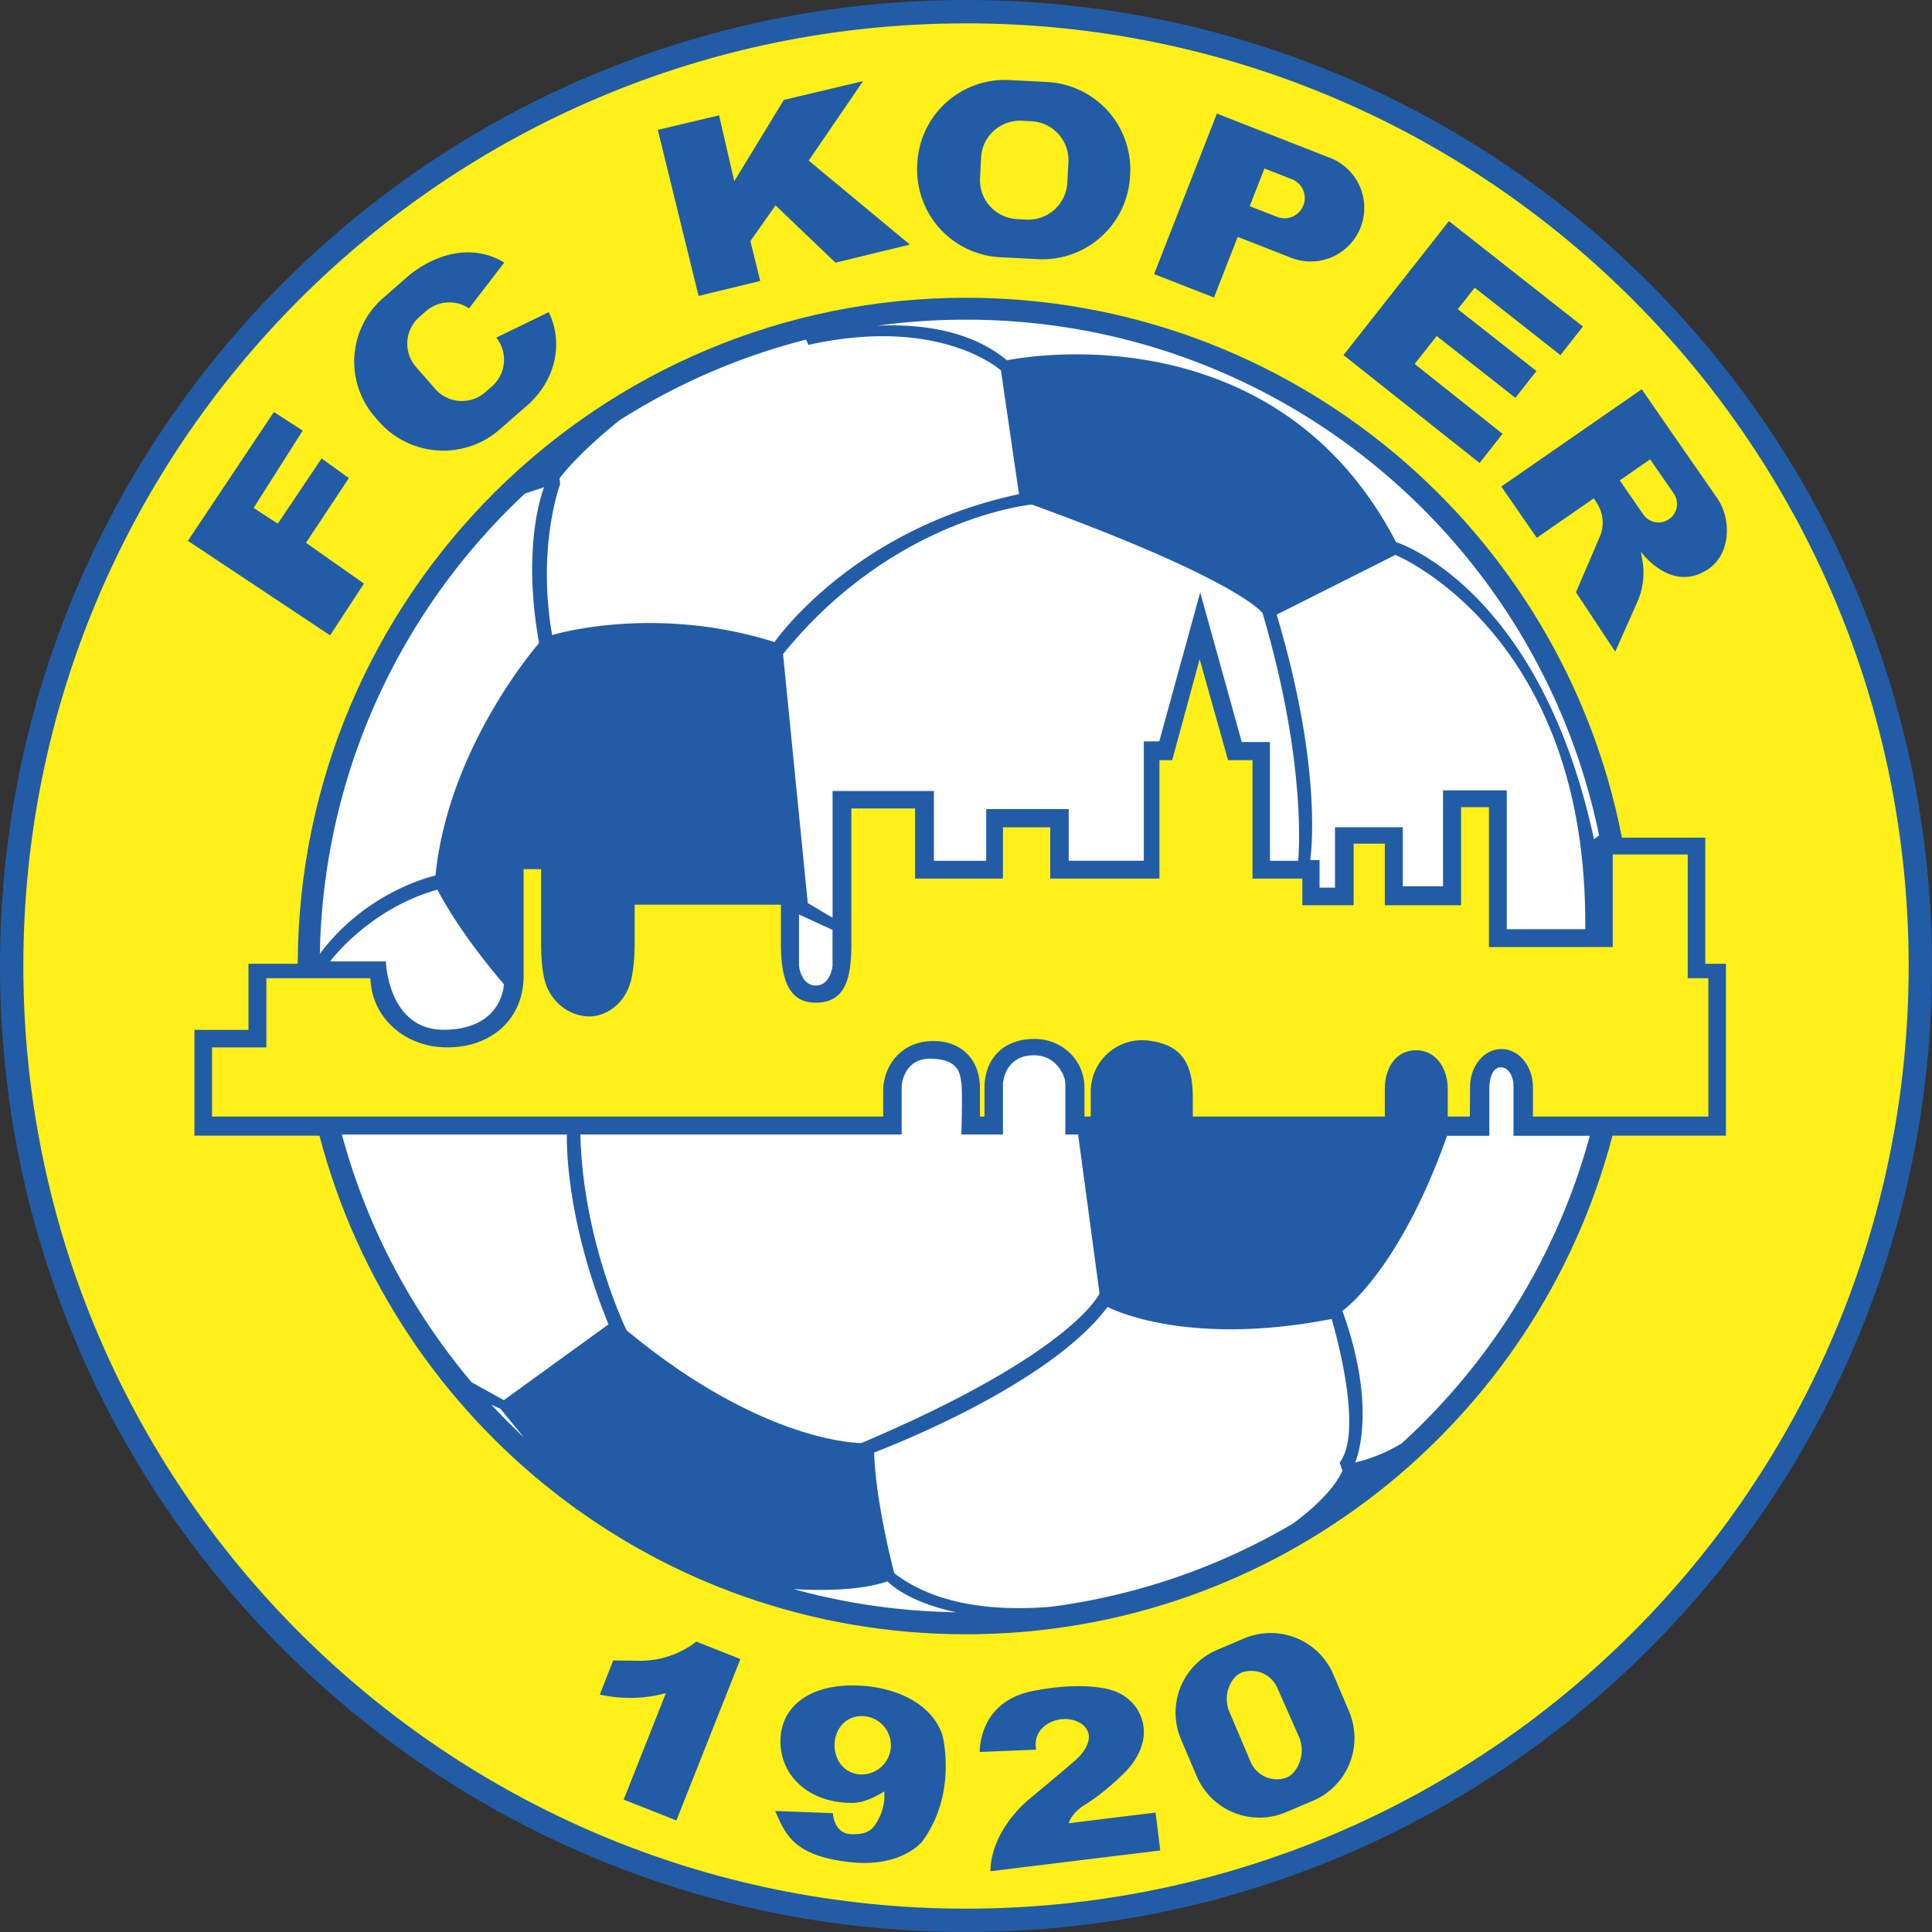
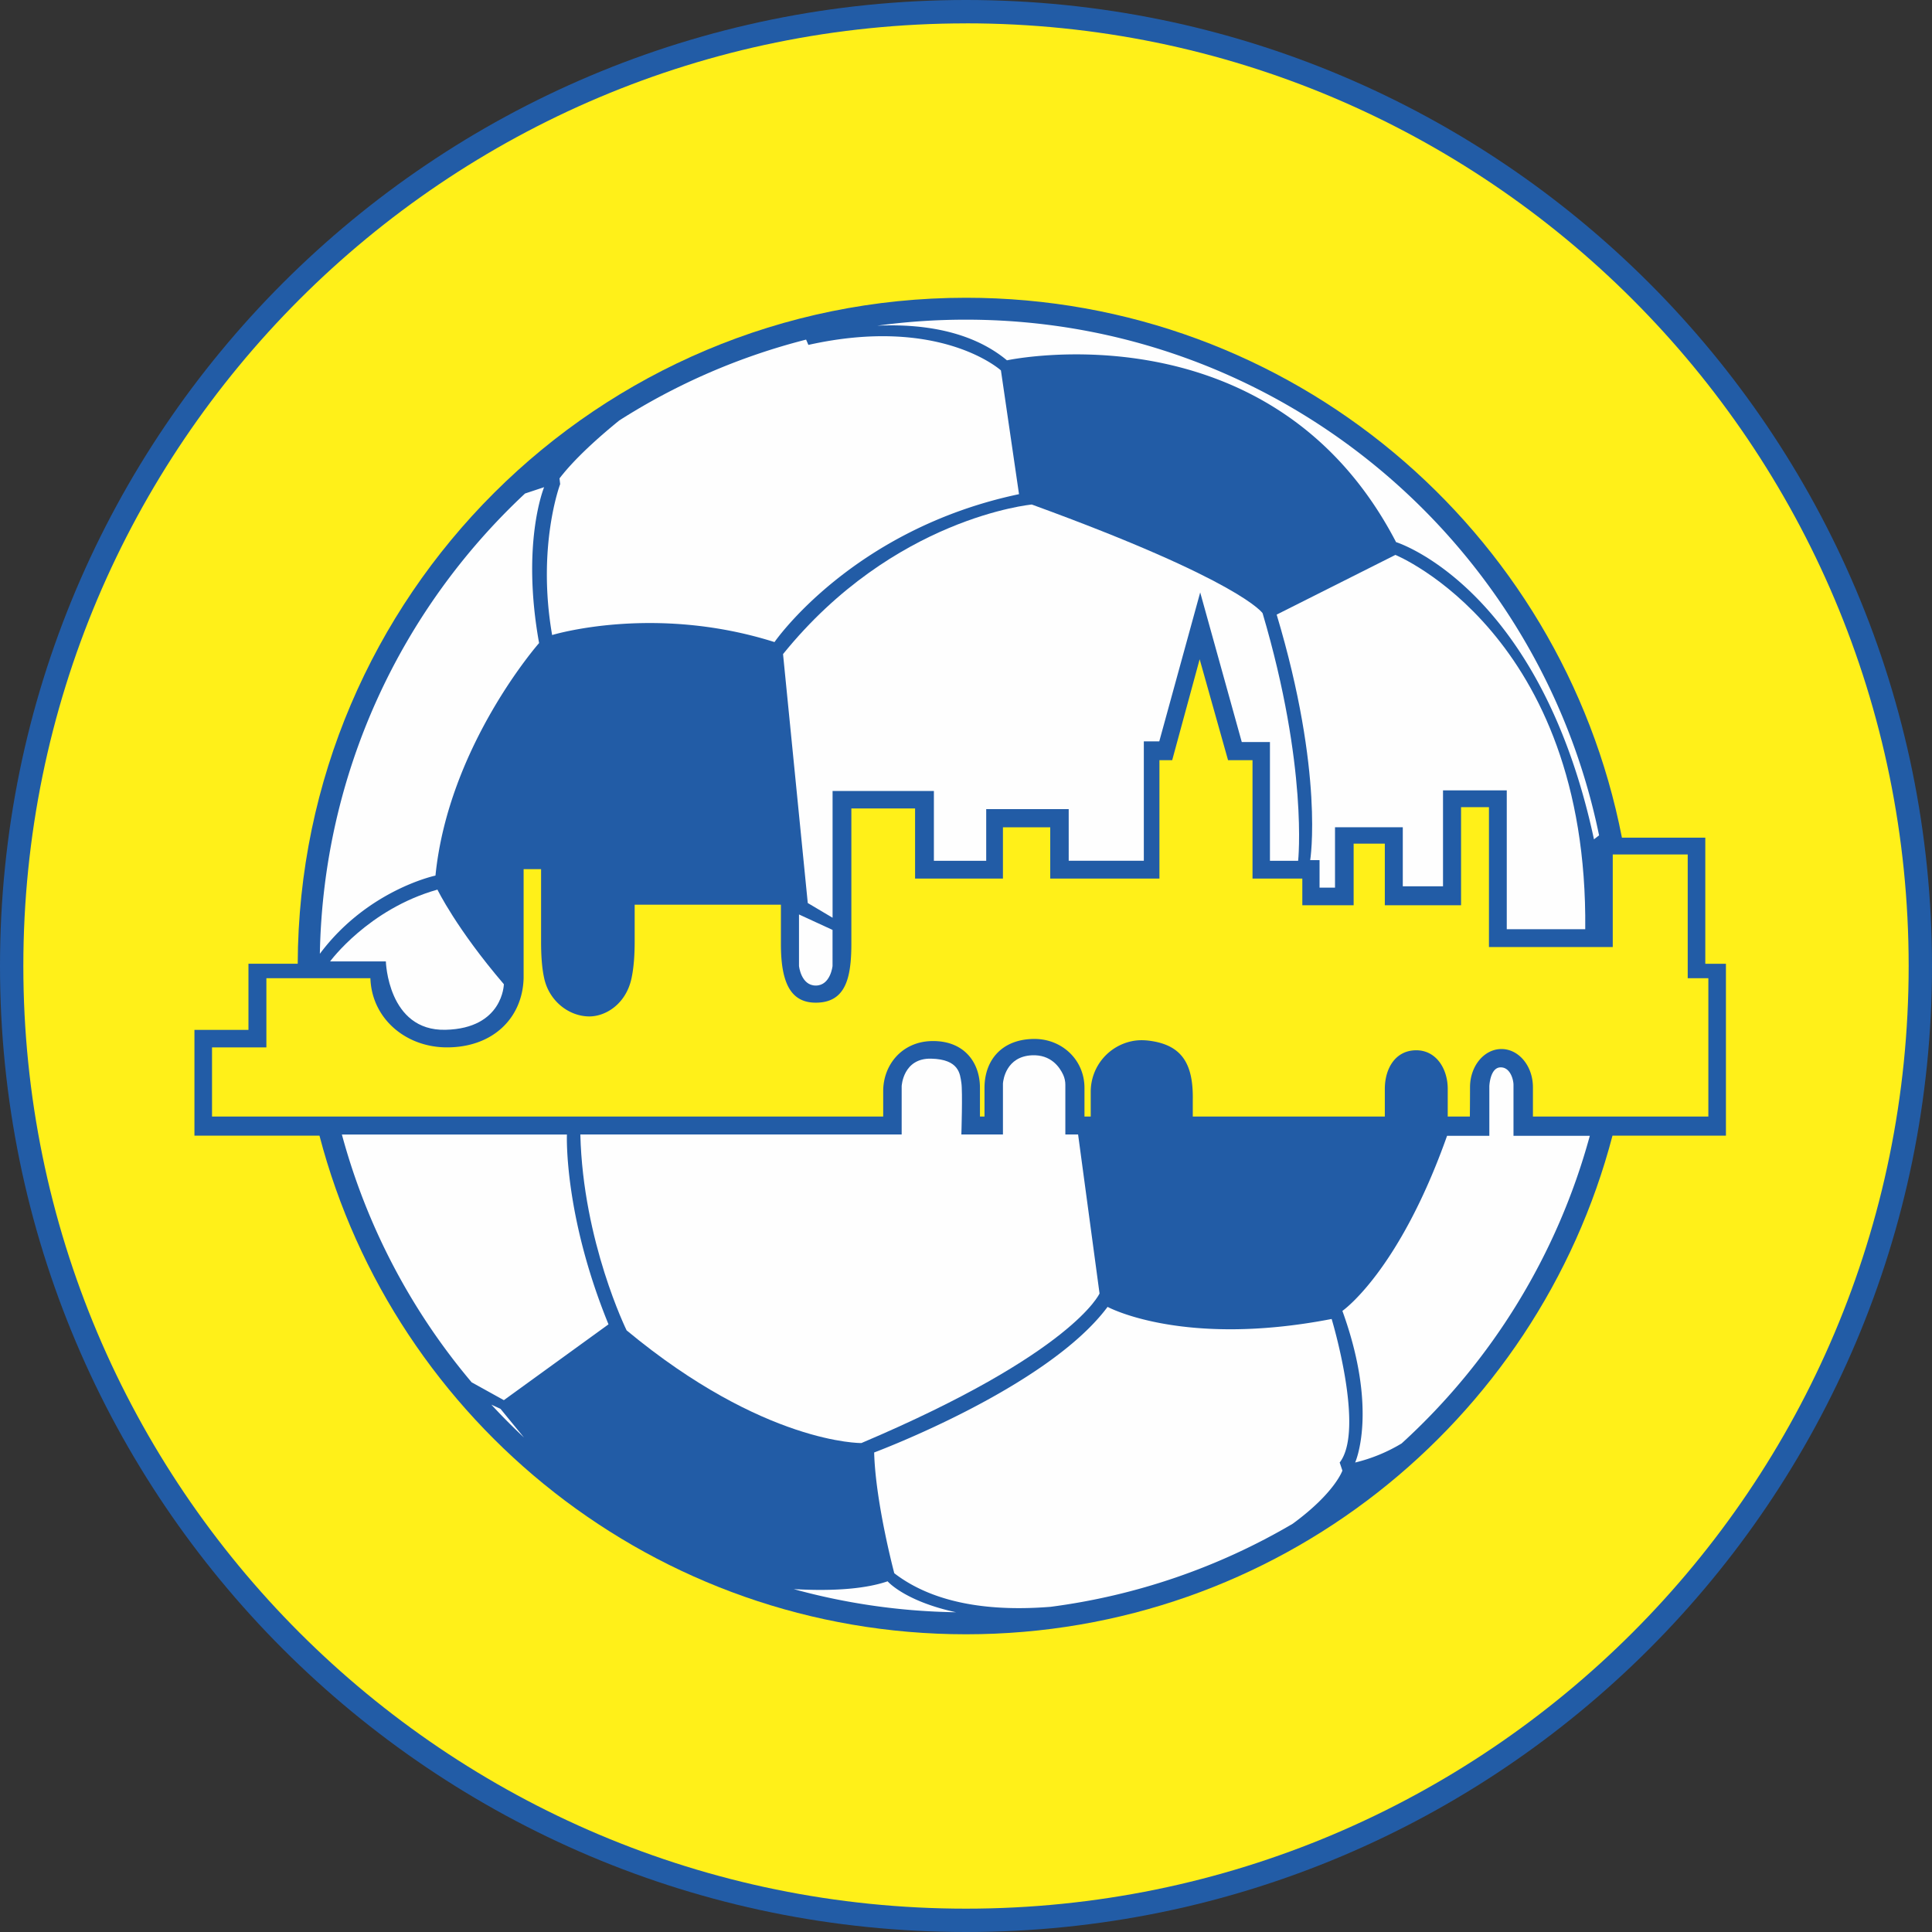
<svg xmlns="http://www.w3.org/2000/svg" width="500" height="500" fill="none">
  <rect width="100%" height="100%" fill="#333333" stroke="none" />
  <path fill="#225CA6" d="M500 250c0 138.07-111.93 250-250 250S0 388.07 0 250 111.93 0 250 0s250 111.93 250 250Z" />
  <path fill="#FFF019" d="M417.31 293.9C397.88 368.17 330.34 422.95 250 422.95S102.1 368.16 82.68 293.91H50.32v-27.38H64.3v-17.11h12.75C77.38 154.17 154.69 77.06 250 77.06c84.15 0 154.26 60.1 169.75 139.72h21.58v32.64h5.34v44.49h-29.36ZM250 6.05C115.26 6.04 6.04 115.26 6.04 250S115.26 493.96 250 493.96c134.73 0 243.96-109.22 243.96-243.96S384.73 6.04 250 6.04Z" />
  <path fill="#FEFEFE" d="M139.51 166.43S116.07 193 112.7 226.6c0 0-17.54 3.67-29.92 20.24.87-47 21.12-89.26 53.1-119.12l4.94-1.64c-.13.32-5.94 14.61-1.3 40.36ZM263.72 127.89c-43.23 9.11-63.28 38.28-63.28 38.28-31.25-9.9-57.55-1.82-57.55-1.82-4-23 2.08-39.06 2.08-39.06l-.17-1.48c3.9-5.1 10.16-10.69 15.47-15a166.31 166.31 0 0 1 48.35-20.92l.59 1.37c34.2-7.63 49.83 6.6 49.83 6.6l4.68 32.03Z" />
  <path fill="#FEFEFE" d="m413.84 216.19-1.32 1.02c-14.07-65.45-51.22-76.91-51.22-76.91-32.12-61.8-100.7-47.05-100.7-47.05-9.67-8.04-23.02-9.45-33.58-8.96A168.1 168.1 0 0 1 250 82.73c80.8 0 148.21 57.29 163.84 133.46ZM411.44 293.95a167.2 167.2 0 0 1-48.7 79.61 42.58 42.58 0 0 1-12.03 4.94s6.08-13.37-3.3-39.24c0 0 14.59-10.07 27.09-45.31h10.94V281.1s.17-4.68 2.77-4.86c2.6-.17 3.48 3.13 3.48 4.51v13.2h19.75Z" />
  <path fill="#FEFEFE" d="m346.71 378.5.7 2.09s-1.95 5.76-12.8 13.71l-.05.04a165.93 165.93 0 0 1-62.72 21.51h-.06c-14.37 1.15-29.56-.4-40.34-8.7 0 0-4.86-18.23-5.21-31.25 0 0 44.79-16.67 60.41-37.68 0 0 19.45 10.6 57.99 3.13 0 0 8.68 28.64 2.08 37.15ZM247.41 417.25c-14.52-.22-28.6-2.3-42-5.99 8.2.47 17.6.28 24.3-2.02 0 0 4.38 5.13 17.7 8.01ZM135.6 372.02a164.68 164.68 0 0 1-8.44-8.5l2.37 1.09 6.06 7.4ZM157.48 342.74l-27.08 19.62-8.34-4.62a166.85 166.85 0 0 1-33.58-64.13h58.24s-.87 20.66 10.76 49.13Z" />
  <path fill="#FEFEFE" d="M284.56 334.75s-6.77 15.44-61.63 38.71c0 0-25.18.35-60.76-29.16 0 0-11.29-22.92-11.98-50.7h83.16v-12.5s.34-7.29 7.63-7.12c7.3.17 7.47 4 7.82 6.25.35 2.26 0 13.37 0 13.37h10.76v-13.13l.01-.16c.07-.83.83-6.87 7.46-7.2 4.94-.24 7.2 3.04 8.13 5.06.36.8.55 1.68.55 2.56v12.87h3.3l5.55 41.15ZM85.43 248.81s9.9-13.54 27.78-18.58c0 0 4.86 10.07 17.19 24.48 0 0-.18 11.46-15.1 11.8-14.94.36-15.44-17.7-15.44-17.7H85.43ZM206.78 236.66l8.68 4V250s-.52 5.06-4.34 5.06-4.34-5.06-4.34-5.06v-13.34ZM335.96 222.77h-7.3v-30.73h-7.29l-10.76-38.72-10.59 38.54h-4v30.9h-19.44V209.4h-21.35v13.37h-13.54V204.7h-26.22v32.81l-6.42-3.81-6.4-64.42c28.65-35.41 64.38-38.71 64.38-38.71 54.35 19.8 59.73 28.13 59.73 28.13 11.8 39.92 9.2 64.06 9.2 64.06ZM389.95 240.48v-35.93h-16.5v24.82h-10.41v-15.28H345.5v15.63h-4v-7.12h-2.42s3.65-22.4-8.68-63.54l30.73-15.45s49.9 20.38 49.13 96.87h-20.31Z" />
  <path fill="#FFF019" d="M442.12 253.15v35.81h-45.4v-7.57c0-5.5-3.65-9.9-8.14-9.9-4.5 0-8.14 4.4-8.14 9.9 0 3.03-.04 7.57-.04 7.57h-5.73v-7.16c0-5.23-3-9.99-8.14-9.99-5.44 0-8.14 4.76-8.14 9.99v7.16h-49.7v-4.27c.16-9.15-2.65-14-10.6-15.26-1.68-.27-3.4-.33-5.07.01a13.35 13.35 0 0 0-10.74 13.04v6.48h-1.62v-7.42c0-7.23-5.79-12.66-12.93-12.66-8.39 0-12.94 5.43-12.94 12.66v7.42h-1.18v-7.42c0-6.83-4.33-12.3-12.52-12.11-7.66.17-12.52 6.14-12.52 12.98v6.55H54.87v-17.9h14.07v-17.9h26.92c.33 10.37 9.08 17.9 19.82 17.9 11.82 0 19.54-7.53 19.83-17.9v-28.22h4.52v18.67c0 3.47.18 6.73.8 9.54 1.27 5.91 6.4 9.9 11.7 9.9 4.25 0 9.5-3.24 10.91-9.9.56-2.63.81-5.81.81-9.54v-9.47h37.85v10.14c0 3.39.27 6.43 1.02 8.87 1.18 3.92 3.57 6.35 8 6.34 4.76 0 7.15-2.42 8.28-6.34.7-2.44.93-5.48.93-8.87v-35.05h16.49v18.14h22.74V214.1h12.24v13.28h28.26v-30.64h3.3l7.11-26.13 7.35 26.13h6.33v30.64h12.89v6.9h13.28v-15.95h8.07v15.95h19.73v-25.39h7.22v36.2h32.04v-23.96h19.4v32.03h5.34Z" />
-   <path fill="#225CA6" d="m94.2 151.03-8.77 13.4-36.8-24.47 22.26-33.34 7.45 4.82-12.7 20.01 6.25 4.08 11.34-16.89 7.06 5.09-11.1 16.75 15.01 10.55ZM136.92 104.5l-7.57 6.62a22.2 22.2 0 0 1-31.32-2.06l-.96-1.1a21.84 21.84 0 0 1 2.04-30.8l6.91-6.05c8.33-6.51 17.4-7.5 24.48-3.16l-9.1 11.85a9.2 9.2 0 0 0-11.15.73l-1.72 1.5a9.18 9.18 0 0 0-.85 12.96l4.95 5.66a9.18 9.18 0 0 0 12.96.85l1.72-1.5a9.19 9.19 0 0 0 1.13-12.63l13.58-6.59c3.66 7.55 2.13 16.98-5.1 23.71ZM235.48 63.3l-19.25 4.68-15.52-14.83-6.51 9.24 2.55 10.32-15.96 3.88-10.55-42.97 15.86-3.77 3.93 17.05 12.83-21.04 20.5-4.87-14.06 20.57 26.18 21.74ZM276.5 41.97l-.27 5.3a10.1 10.1 0 0 1-10.6 9.56l-2.45-.13a10.09 10.09 0 0 1-9.55-10.6l.27-5.3a10.08 10.08 0 0 1 10.6-9.55l2.45.13c5.56.28 9.84 5.02 9.55 10.59ZM271 21.22l-9.77-.5a22.67 22.67 0 0 0-23.82 21.47l-.03.57a22.68 22.68 0 0 0 21.48 23.81l9.78.5a22.68 22.68 0 0 0 23.81-21.48l.04-.55A22.68 22.68 0 0 0 271 21.22ZM330.76 56.22l-7.33-2.86 3.81-9.76 7.33 2.87a5.24 5.24 0 0 1-3.81 9.75ZM314.93 29.4l-10.11 25.84-6.14 15.7 15.5 6.06 6.14-15.7 13.62 5.34a13.88 13.88 0 1 0 10.11-25.85l-29.12-11.4ZM381.65 74.46l-4.37 5.56 20.36 16-5.46 6.94-20.36-16-5.7 7.23 22.74 18.08-5.94 7.55L347.7 91.9l27.28-34.68 34.68 27.28-5.82 7.4-22.18-17.44ZM431.95 134.35a4.78 4.78 0 0 1-6.66-1.2l-6.1-8.82 7.86-5.45 6.1 8.81a4.78 4.78 0 0 1-1.2 6.66Zm12.47-5.4-10.35-14.93-2.92-4.22-6.27-9.06-36.35 25.18 9.2 13.27 14.75-10.22.86 1.34a9.21 9.21 0 0 1 .7 8.55l-6.18 14.42 10.16 15.37 5.7-12.81a18.72 18.72 0 0 0 1.3-10.99l-.37-2.08s7.95 11.16 17.68 4.35c5.46-3.82 5.89-12.69 2.1-18.16ZM175.05 471.13l-13.64-5.4 10.92-27.54a35.94 35.94 0 0 1-15.95.6l-1.16-.22 3.47-8.85 6.76.08a23.64 23.64 0 0 0 14.37-4.65l.4-.31 11.4 4.52-16.57 41.77ZM223.01 459.23c-4.16 0-7.03-3.39-7.03-7.56s2.87-7.55 7.03-7.55a7.55 7.55 0 1 1 0 15.1Zm21.58-5.81a30.53 30.53 0 0 0-.66-4.2v-.05c-2.52-7.92-11.45-12.48-21.67-12.95-12.53-.57-20.28 5.36-20.28 14.4 0 9.05 7.4 15.98 18.6 15.98 2.92 0 5.93-1.57 8.27-2.96.24 3.17-.69 5.72-1.67 7.49-1.21 2.18-2.43 3.72-6.94 3.55-4.52-.18-4.69-5.44-4.69-5.44l-14.93-.56c2.78 6.52 5.2 11.55 19 13.2 13.81 1.65 19.1-5.38 19.1-5.38 6.11-8.31 6.37-17.75 5.87-23.08ZM300.27 478.9l-43.93 5.37v-.04c-.02-.5-.11-4.8 3-10.27a32.47 32.47 0 0 1 7.6-8.83c11.28-9.37 11.9-10.06 11.9-10.06s5.9-5.39 1.04-8.95c-4.76-3.2-13.03.1-11.72 6.69l-14.59.6s-.52-13.02 13.8-15.8c14.33-2.77 20.93 0 20.93 0s6.25 1.83 7.55 8.69c1.3 6.85-4.78 12.41-4.78 12.41s-4.94 5.12-10.67 8.6c0 0-2.95 1.79-3.82 4.54l22.49-2.76 1.2 9.8ZM333.13 459.95c-3.63 1.55-7.92-.35-9.47-3.98l-5.57-13.14c-1.54-3.63 0-8.67 3.36-10.03a8.34 8.34 0 0 1 2.4-.36c2.98 0 5.58 1.69 6.8 4.57l5.65 12.76c1.7 4.4-.63 9.1-3.17 10.18Zm16-17.05-4.05-9.54a17.64 17.64 0 0 0-23.13-9.33l-6.98 2.97a17.64 17.64 0 0 0-9.33 23.13l4.06 9.54a17.63 17.63 0 0 0 23.13 9.32l6.98-2.96a17.63 17.63 0 0 0 9.32-23.13Z" />
</svg>